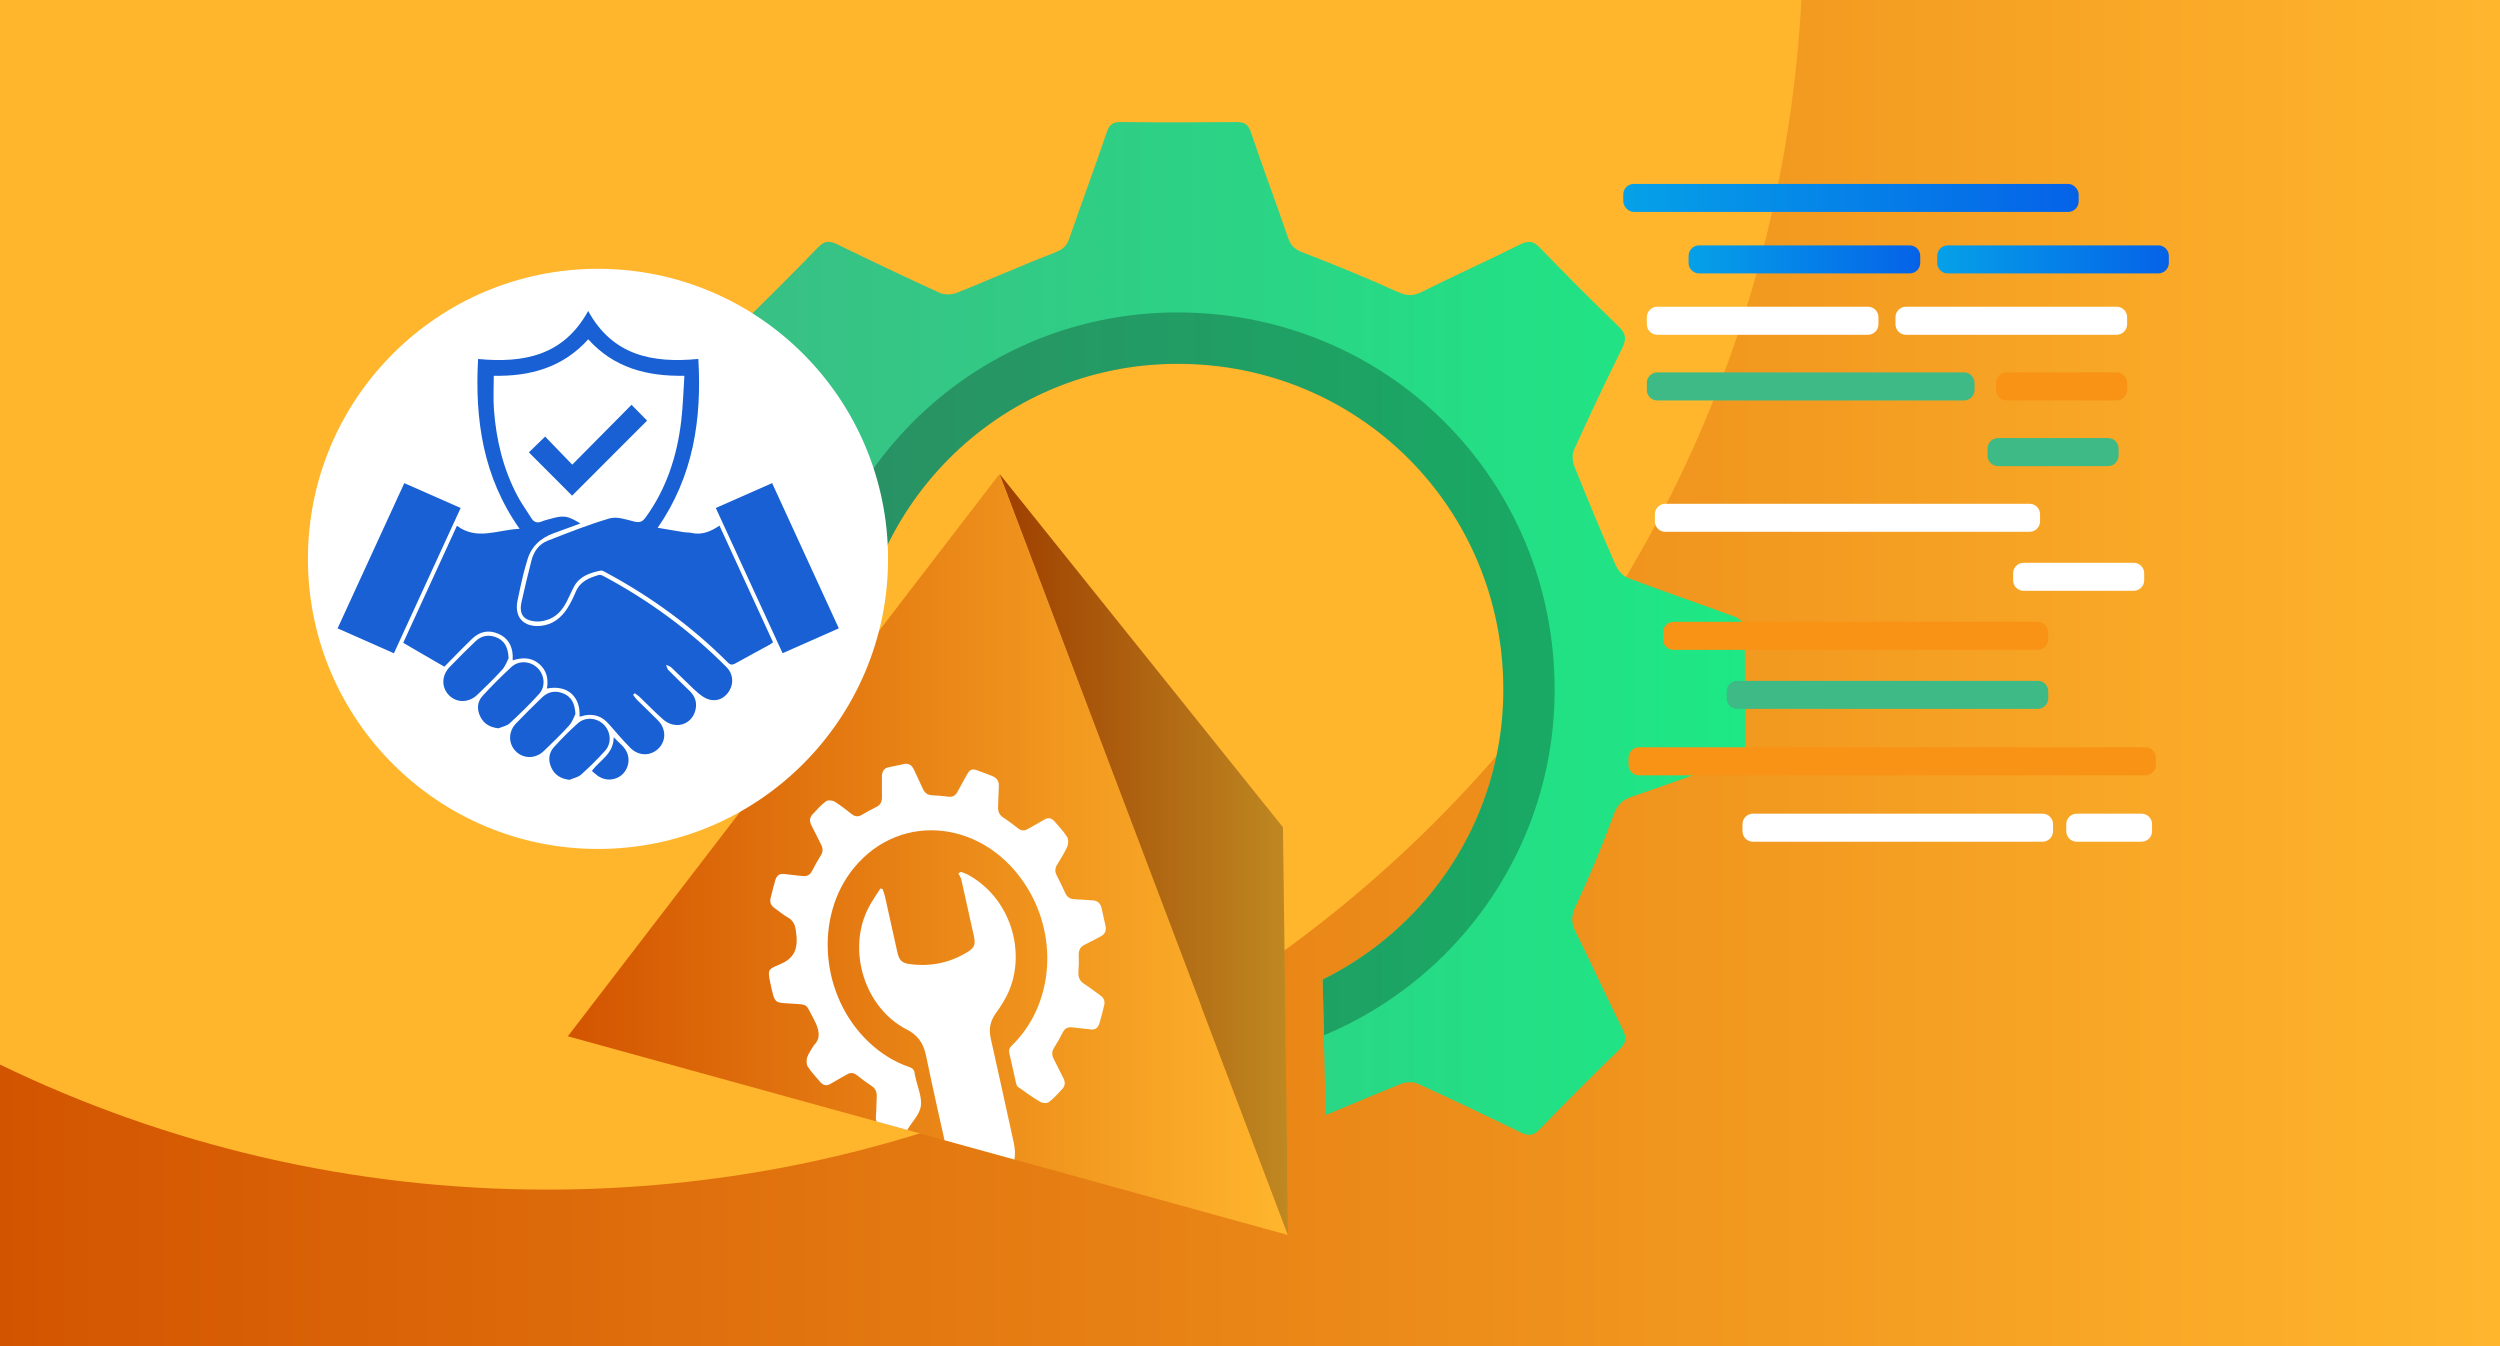
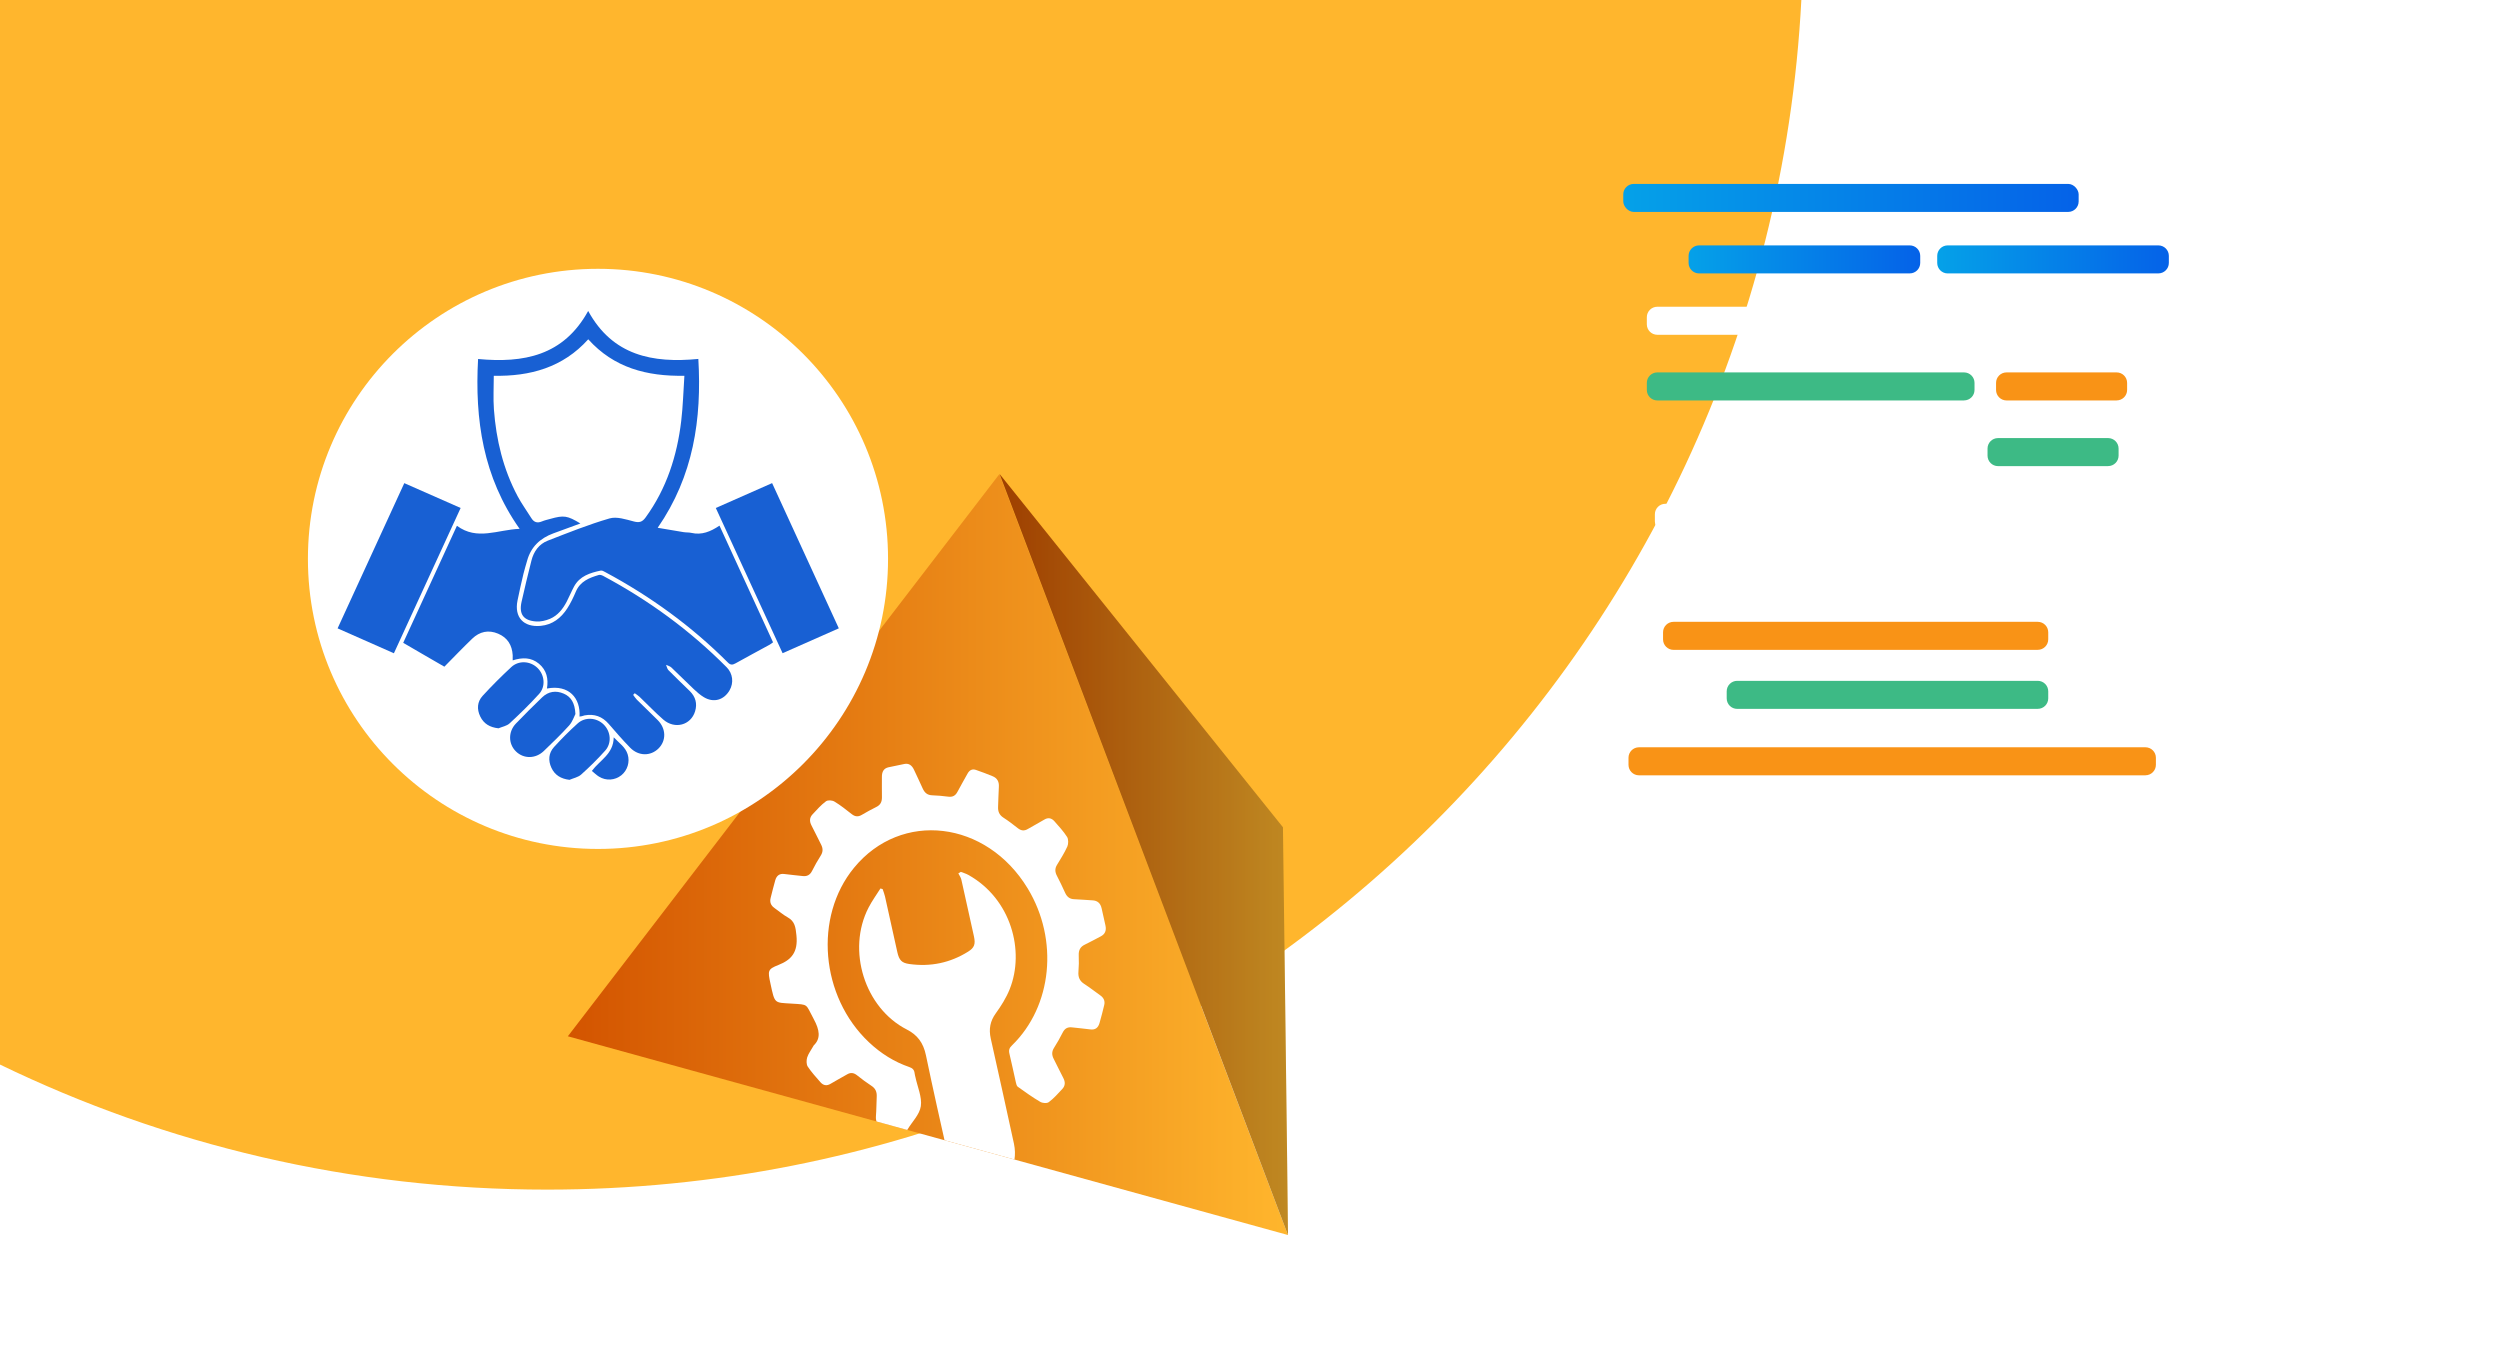
<svg xmlns="http://www.w3.org/2000/svg" xmlns:xlink="http://www.w3.org/1999/xlink" id="Layer_1" data-name="Layer 1" viewBox="0 0 780 420">
  <defs>
    <style>
      .cls-1 {
        fill: none;
      }

      .cls-2 {
        fill: url(#linear-gradient);
      }

      .cls-3 {
        clip-path: url(#clippath);
      }

      .cls-4 {
        fill: #f99316;
      }

      .cls-5, .cls-6 {
        fill: #fff;
      }

      .cls-7 {
        fill: #1860d3;
      }

      .cls-8 {
        fill: #3dba85;
      }

      .cls-9 {
        clip-path: url(#clippath-1);
      }

      .cls-10 {
        fill: url(#linear-gradient-8);
      }

      .cls-11 {
        fill: url(#linear-gradient-9);
      }

      .cls-12 {
        fill: url(#linear-gradient-3);
      }

      .cls-13 {
        fill: url(#linear-gradient-4);
      }

      .cls-14 {
        fill: url(#linear-gradient-2);
      }

      .cls-15 {
        fill: url(#linear-gradient-6);
      }

      .cls-16 {
        fill: url(#linear-gradient-7);
      }

      .cls-17 {
        fill: url(#linear-gradient-5);
      }

      .cls-18 {
        opacity: .25;
      }

      .cls-6 {
        filter: url(#drop-shadow-8);
      }
    </style>
    <linearGradient id="linear-gradient" x1="0" y1="210" x2="780" y2="210" gradientUnits="userSpaceOnUse">
      <stop offset="0" stop-color="#d35400" />
      <stop offset="1" stop-color="#ffb62d" />
    </linearGradient>
    <linearGradient id="linear-gradient-2" x1="833.21" y1="685.69" x2="569.21" y2="437.22" xlink:href="#linear-gradient" />
    <linearGradient id="linear-gradient-3" x1="177.17" y1="266.63" x2="401.85" y2="266.63" xlink:href="#linear-gradient" />
    <linearGradient id="linear-gradient-4" x1="311.9" y1="266.63" x2="401.85" y2="266.63" xlink:href="#linear-gradient" />
    <clipPath id="clippath">
-       <polygon class="cls-1" points="192.31 280.84 311.24 133.22 411.51 253.55 414.44 385.33 549.41 391.45 549.41 32.99 200.46 32.99 162.22 246.58 192.31 280.84" />
-     </clipPath>
+       </clipPath>
    <linearGradient id="linear-gradient-5" x1="215.19" y1="214.76" x2="520.29" y2="214.76" gradientUnits="userSpaceOnUse">
      <stop offset="0" stop-color="#3dba85" />
      <stop offset="1" stop-color="#1de885" />
    </linearGradient>
    <linearGradient id="linear-gradient-6" x1="191.07" y1="214.76" x2="544.41" y2="214.76" xlink:href="#linear-gradient-5" />
    <linearGradient id="linear-gradient-7" x1="506.46" y1="61.75" x2="648.54" y2="61.75" gradientTransform="translate(1155 123.5) rotate(-180)" gradientUnits="userSpaceOnUse">
      <stop offset="0" stop-color="#05a1e8" />
      <stop offset="1" stop-color="#0562e8" />
    </linearGradient>
    <linearGradient id="linear-gradient-8" x1="526.85" y1="80.93" x2="599.11" y2="80.93" gradientTransform="translate(1125.96 161.87) rotate(-180)" xlink:href="#linear-gradient-7" />
    <linearGradient id="linear-gradient-9" x1="604.42" y1="80.93" x2="676.69" y2="80.93" gradientTransform="translate(1281.11 161.87) rotate(-180)" xlink:href="#linear-gradient-7" />
    <clipPath id="clippath-1">
      <polygon class="cls-1" points="401.85 385.33 311.8 147.93 177.17 323.32 401.85 385.33" />
    </clipPath>
    <filter id="drop-shadow-8" filterUnits="userSpaceOnUse">
      <feOffset dx="2.79" dy="2.79" />
      <feGaussianBlur result="blur" stdDeviation="13.03" />
      <feFlood flood-color="#353535" flood-opacity=".35" />
      <feComposite in2="blur" operator="in" />
      <feComposite in="SourceGraphic" />
    </filter>
  </defs>
-   <rect class="cls-2" width="780" height="420" />
  <path class="cls-14" d="M562.03-.18c-10.69,206.88-181.81,371.34-391.36,371.34-61.18,0-119.08-14.02-170.67-39.02V-.18H562.03Z" />
  <g>
    <g>
      <polygon class="cls-12" points="401.85 385.33 311.8 147.93 177.17 323.32 401.85 385.33" />
      <path class="cls-13" d="M401.85,385.33c0-5.3-1.57-127.22-1.57-127.22l-88.38-110.18,89.95,237.4Z" />
      <path class="cls-18" d="M401.85,385.33c0-5.3-1.57-127.22-1.57-127.22l-88.38-110.18,89.95,237.4Z" />
    </g>
    <g class="cls-3">
      <path class="cls-17" d="M215.25,196.36c10.43-3.72,20.71-7.47,31.06-11.02,2.36-.81,3.33-2.12,4.21-4.43,3.24-8.49,6.74-16.9,10.5-25.18,1.03-2.27,1.13-3.9,.07-6.07-4.4-8.95-8.58-18.01-12.96-26.97-1-2.04-.96-3.37,.79-5.07,7.35-7.13,14.59-14.37,21.72-21.72,1.71-1.76,3.04-1.76,5.07-.77,9.19,4.48,18.41,8.89,27.72,13.12,1.29,.58,3.27,.47,4.63-.08,8.79-3.52,17.44-7.38,26.26-10.79,2.08-.8,3.22-1.69,3.93-3.76,3.3-9.54,6.82-19.01,10.07-28.56,.71-2.09,1.56-2.89,3.84-2.86,10.36,.13,20.73,.11,31.09,.01,2.15-.02,3.2,.54,3.94,2.73,3.23,9.56,6.79,19.02,10.05,28.57,.77,2.25,2.06,3.12,4.21,3.95,8.49,3.26,16.91,6.73,25.19,10.48,2.38,1.08,4.1,1.24,6.44,.08,8.82-4.38,17.8-8.46,26.62-12.83,2.24-1.11,3.58-.95,5.36,.9,6.94,7.19,13.99,14.27,21.2,21.19,2.1,2.01,2.1,3.53,.88,5.98-4.49,9.04-8.81,18.18-12.97,27.37-.57,1.25-.28,3.23,.27,4.6,3.52,8.79,7.15,17.53,10.94,26.2,.64,1.45,2,3.09,3.42,3.62,9.56,3.61,19.24,6.9,28.82,10.45,1.08,.4,2.53,1.79,2.54,2.75,.18,11.59,.11,23.18,.11,34.93-10.21,3.63-20.27,7.31-30.4,10.75-2.69,.91-4.01,2.27-5.03,5.05-3.04,8.3-6.45,16.49-10.18,24.51-1.19,2.56-1.24,4.34-.06,6.74,4.36,8.83,8.48,17.79,12.82,26.63,1.01,2.06,.9,3.38-.83,5.07-7.35,7.13-14.59,14.37-21.72,21.73-1.73,1.78-3.06,1.71-5.08,.73-9.19-4.47-18.41-8.88-27.72-13.11-1.28-.58-3.25-.45-4.6,.09-8.78,3.52-17.43,7.38-26.26,10.79-2.08,.8-3.22,1.69-3.93,3.76-3.3,9.54-6.82,19.01-10.07,28.56-.71,2.09-1.56,2.89-3.84,2.86-10.36-.13-20.73-.11-31.09-.01-2.15,.02-3.2-.54-3.94-2.73-3.23-9.56-6.79-19.02-10.05-28.57-.77-2.25-2.06-3.12-4.21-3.95-8.59-3.33-17.12-6.85-25.51-10.66-2.18-.99-3.69-1.04-5.74-.03-8.96,4.38-18.03,8.54-26.98,12.95-2.22,1.09-3.56,1.02-5.37-.86-7.02-7.28-14.18-14.44-21.46-21.46-1.9-1.83-1.88-3.19-.8-5.38,4.45-9.06,8.66-18.25,13.1-27.32,.9-1.85,.76-3.18-.07-5.06-3.83-8.65-7.3-17.47-11.09-26.14-.64-1.46-1.99-3.11-3.4-3.64-9.44-3.58-18.95-6.97-28.52-10.2-2.23-.75-3.08-1.65-3.05-4.08,.13-11.22,.06-22.44,.06-33.84Zm152.59,119.67c55.93-.05,101.18-45.16,101.2-100.88,.01-56.65-45.03-101.69-101.65-101.65-56.01,.03-100.93,45.37-100.88,101.8,.05,55.67,45.43,100.78,101.34,100.73Z" />
      <g class="cls-18">
        <path d="M215.25,196.39c10.43-3.72,20.71-7.47,31.06-11.02,2.36-.81,3.33-2.12,4.21-4.43,3.24-8.49,6.74-16.9,10.5-25.18,1.03-2.27,1.13-3.9,.07-6.07-4.4-8.95-8.58-18.01-12.96-26.97-1-2.04-.96-3.37,.79-5.07,7.35-7.13,14.59-14.37,21.72-21.72,1.71-1.76,3.04-1.76,5.07-.77,9.19,4.48,18.41,8.89,27.72,13.12,1.29,.58,3.27,.47,4.63-.08,8.79-3.52,17.44-7.38,26.26-10.79,2.08-.8,3.22-1.69,3.93-3.76,3.3-9.54,6.82-19.01,10.07-28.56,.71-2.09,1.56-2.89,3.84-2.86,10.36,.13,20.73,.11,31.09,.01,2.15-.02,3.2,.54,3.94,2.73,3.23,9.56,6.79,19.02,10.05,28.57,.77,2.25,2.06,3.12,4.21,3.95,8.49,3.26,16.91,6.73,25.19,10.48,2.38,1.08,4.1,1.24,6.44,.08,8.82-4.38,17.8-8.46,26.62-12.83,2.24-1.11,3.58-.95,5.36,.9,6.94,7.19,13.99,14.27,21.2,21.19,2.1,2.01,2.1,3.53,.88,5.98-4.49,9.04-8.81,18.18-12.97,27.37-.57,1.25-.28,3.23,.27,4.6,3.52,8.79,7.15,17.53,10.94,26.2,.64,1.45,2,3.09,3.42,3.62,9.56,3.61,19.24,6.9,28.82,10.45,1.08,.4,2.53,1.79,2.54,2.75,.18,11.59,.11,23.18,.11,34.93-10.21,3.63-20.27,7.31-30.4,10.75-2.69,.91-4.01,2.27-5.03,5.05-3.04,8.3-6.45,16.49-10.18,24.51-1.19,2.56-1.24,4.34-.06,6.74,4.36,8.83,8.48,17.79,12.82,26.63,1.01,2.06,.9,3.38-.83,5.07-7.35,7.13-14.59,14.37-21.72,21.73-1.73,1.78-3.06,1.71-5.08,.73-9.19-4.47-18.41-8.88-27.72-13.11-1.28-.58-3.25-.45-4.6,.09-8.78,3.52-17.43,7.38-26.26,10.79-2.08,.8-3.22,1.69-3.93,3.76-3.3,9.54-6.82,19.01-10.07,28.56-.71,2.09-1.56,2.89-3.84,2.86-10.36-.13-20.73-.11-31.09-.01-2.15,.02-3.2-.54-3.94-2.73-3.23-9.56-6.79-19.02-10.05-28.57-.77-2.25-2.06-3.12-4.21-3.95-8.59-3.33-17.12-6.85-25.51-10.66-2.18-.99-3.69-1.04-5.74-.03-8.96,4.38-18.03,8.54-26.98,12.95-2.22,1.09-3.56,1.02-5.37-.86-7.02-7.28-14.18-14.44-21.46-21.46-1.9-1.83-1.88-3.19-.8-5.38,4.45-9.06,8.66-18.25,13.1-27.32,.9-1.85,.76-3.18-.07-5.06-3.83-8.65-7.3-17.47-11.09-26.14-.64-1.46-1.99-3.11-3.4-3.64-9.44-3.58-18.95-6.97-28.52-10.2-2.23-.75-3.08-1.65-3.05-4.08,.13-11.22,.06-22.44,.06-33.84Zm152.59,119.67c55.93-.05,101.18-45.16,101.2-100.88,.01-56.65-45.03-101.69-101.65-101.65-56.01,.03-100.93,45.37-100.88,101.8,.05,55.67,45.43,100.78,101.34,100.73Z" />
      </g>
      <path class="cls-15" d="M191.14,193.45c12.07-4.31,23.98-8.65,35.97-12.76,2.73-.94,3.86-2.46,4.88-5.13,3.76-9.84,7.81-19.57,12.16-29.16,1.19-2.63,1.31-4.52,.08-7.03-5.09-10.37-9.93-20.86-15.01-31.24-1.16-2.37-1.11-3.9,.92-5.87,8.51-8.26,16.9-16.64,25.16-25.16,1.98-2.04,3.52-2.04,5.88-.89,10.64,5.19,21.32,10.29,32.1,15.19,1.49,.68,3.78,.54,5.36-.09,10.18-4.07,20.19-8.55,30.41-12.5,2.41-.93,3.73-1.96,4.55-4.35,3.82-11.05,7.9-22.01,11.66-33.08,.82-2.42,1.81-3.35,4.45-3.31,12,.15,24.01,.13,36.01,.01,2.49-.02,3.71,.62,4.56,3.16,3.75,11.08,7.86,22.02,11.64,33.09,.89,2.6,2.38,3.61,4.88,4.57,9.83,3.78,19.58,7.79,29.18,12.13,2.76,1.25,4.75,1.44,7.46,.1,10.22-5.07,20.61-9.8,30.83-14.86,2.59-1.29,4.14-1.11,6.21,1.04,8.04,8.33,16.21,16.53,24.55,24.55,2.43,2.33,2.43,4.09,1.02,6.93-5.2,10.47-10.2,21.05-15.02,31.7-.66,1.45-.33,3.74,.31,5.33,4.08,10.17,8.28,20.3,12.67,30.34,.74,1.68,2.32,3.58,3.96,4.19,11.07,4.18,22.28,7.99,33.38,12.1,1.25,.46,2.93,2.08,2.94,3.18,.2,13.42,.13,26.84,.13,40.45-11.83,4.21-23.47,8.46-35.21,12.45-3.11,1.06-4.64,2.63-5.82,5.85-3.52,9.62-7.46,19.1-11.79,28.38-1.38,2.96-1.44,5.03-.07,7.81,5.05,10.23,9.82,20.6,14.85,30.84,1.17,2.39,1.05,3.92-.96,5.87-8.51,8.26-16.9,16.64-25.15,25.16-2,2.06-3.55,1.98-5.88,.85-10.64-5.18-21.33-10.29-32.1-15.19-1.48-.67-3.76-.52-5.33,.11-10.17,4.07-20.19,8.55-30.41,12.5-2.41,.93-3.73,1.96-4.55,4.35-3.82,11.05-7.9,22.01-11.66,33.08-.82,2.42-1.81,3.35-4.45,3.31-12-.15-24.01-.13-36.01-.01-2.49,.02-3.71-.62-4.56-3.16-3.75-11.08-7.86-22.02-11.64-33.09-.89-2.6-2.38-3.61-4.88-4.57-9.95-3.85-19.83-7.94-29.54-12.35-2.52-1.14-4.27-1.2-6.65-.04-10.38,5.07-20.88,9.89-31.24,15-2.57,1.27-4.13,1.18-6.22-.99-8.13-8.43-16.42-16.72-24.86-24.85-2.2-2.12-2.17-3.7-.93-6.23,5.16-10.5,10.03-21.13,15.17-31.64,1.05-2.14,.88-3.68-.08-5.86-4.43-10.02-8.45-20.23-12.84-30.27-.74-1.69-2.3-3.6-3.93-4.22-10.93-4.15-21.95-8.07-33.02-11.82-2.58-.87-3.57-1.92-3.54-4.72,.15-12.99,.07-25.99,.07-39.19Zm176.71,138.59c64.77-.05,117.18-52.3,117.2-116.83,.01-65.6-52.15-117.77-117.72-117.73-64.87,.04-116.89,52.54-116.84,117.9,.06,64.47,52.61,116.71,117.36,116.66Z" />
    </g>
    <g>
      <rect class="cls-16" x="506.46" y="57.38" width="142.08" height="8.74" rx="3.27" ry="3.27" transform="translate(1155 123.5) rotate(180)" />
      <path class="cls-10" d="M530.12,76.56h65.73c1.8,0,3.27,1.46,3.27,3.27v2.21c0,1.8-1.46,3.27-3.27,3.27h-65.73c-1.81,0-3.27-1.47-3.27-3.27v-2.2c0-1.81,1.47-3.27,3.27-3.27Z" transform="translate(1125.96 161.87) rotate(180)" />
      <path class="cls-11" d="M607.7,76.56h65.73c1.8,0,3.27,1.46,3.27,3.27v2.21c0,1.8-1.46,3.27-3.27,3.27h-65.73c-1.81,0-3.27-1.47-3.27-3.27v-2.2c0-1.81,1.47-3.27,3.27-3.27Z" transform="translate(1281.11 161.87) rotate(180)" />
      <path class="cls-5" d="M517.1,95.7h65.73c1.8,0,3.27,1.46,3.27,3.27v2.21c0,1.8-1.46,3.27-3.27,3.27h-65.73c-1.81,0-3.27-1.47-3.27-3.27v-2.2c0-1.81,1.47-3.27,3.27-3.27Z" transform="translate(1099.91 200.15) rotate(180)" />
      <path class="cls-4" d="M511.36,233.15h158.01c1.8,0,3.27,1.46,3.27,3.27v2.21c0,1.8-1.46,3.27-3.27,3.27h-158.01c-1.81,0-3.27-1.47-3.27-3.27v-2.2c0-1.81,1.47-3.27,3.27-3.27Z" transform="translate(1180.73 475.05) rotate(-180)" />
      <path class="cls-5" d="M594.67,95.7h65.73c1.8,0,3.27,1.46,3.27,3.27v2.21c0,1.8-1.46,3.27-3.27,3.27h-65.73c-1.81,0-3.27-1.47-3.27-3.27v-2.2c0-1.81,1.47-3.27,3.27-3.27Z" transform="translate(1255.06 200.15) rotate(180)" />
      <path class="cls-8" d="M517.1,116.2h95.7c1.8,0,3.27,1.46,3.27,3.27v2.21c0,1.8-1.46,3.27-3.27,3.27h-95.7c-1.81,0-3.27-1.47-3.27-3.27v-2.2c0-1.81,1.47-3.27,3.27-3.27Z" transform="translate(1129.88 241.14) rotate(-180)" />
      <path class="cls-4" d="M626.04,116.2h34.35c1.8,0,3.27,1.46,3.27,3.27v2.21c0,1.8-1.46,3.27-3.27,3.27h-34.35c-1.81,0-3.27-1.47-3.27-3.27v-2.2c0-1.81,1.47-3.27,3.27-3.27Z" transform="translate(1286.43 241.14) rotate(-180)" />
      <path class="cls-8" d="M623.38,136.69h34.35c1.8,0,3.27,1.46,3.27,3.27v2.21c0,1.8-1.46,3.27-3.27,3.27h-34.35c-1.81,0-3.27-1.47-3.27-3.27v-2.2c0-1.81,1.47-3.27,3.27-3.27Z" transform="translate(1281.11 282.12) rotate(180)" />
      <path class="cls-5" d="M519.6,157.18h113.64c1.8,0,3.27,1.46,3.27,3.27v2.21c0,1.8-1.46,3.27-3.27,3.27h-113.64c-1.81,0-3.27-1.47-3.27-3.27v-2.2c0-1.81,1.47-3.27,3.27-3.27Z" transform="translate(1152.83 323.11) rotate(-180)" />
      <path class="cls-5" d="M631.37,175.6h34.35c1.8,0,3.27,1.46,3.27,3.27v2.21c0,1.8-1.46,3.27-3.27,3.27h-34.35c-1.81,0-3.27-1.47-3.27-3.27v-2.2c0-1.81,1.47-3.27,3.27-3.27Z" transform="translate(1297.09 359.94) rotate(180)" />
      <path class="cls-4" d="M522.14,194.01h113.64c1.8,0,3.27,1.46,3.27,3.27v2.21c0,1.8-1.46,3.27-3.27,3.27h-113.64c-1.81,0-3.27-1.47-3.27-3.27v-2.2c0-1.81,1.47-3.27,3.27-3.27Z" transform="translate(1157.92 396.77) rotate(-180)" />
      <path class="cls-8" d="M542,212.43h93.78c1.8,0,3.27,1.46,3.27,3.27v2.21c0,1.8-1.46,3.27-3.27,3.27h-93.78c-1.81,0-3.27-1.47-3.27-3.27v-2.2c0-1.81,1.47-3.27,3.27-3.27Z" transform="translate(1177.78 433.6) rotate(-180)" />
      <path class="cls-5" d="M546.94,253.87h90.35c1.8,0,3.27,1.46,3.27,3.27v2.21c0,1.8-1.46,3.27-3.27,3.27h-90.35c-1.81,0-3.27-1.47-3.27-3.27v-2.2c0-1.81,1.47-3.27,3.27-3.27Z" transform="translate(1184.22 516.49) rotate(180)" />
      <path class="cls-5" d="M647.95,253.87h20.22c1.8,0,3.27,1.46,3.27,3.27v2.21c0,1.8-1.46,3.27-3.27,3.27h-20.22c-1.81,0-3.27-1.47-3.27-3.27v-2.2c0-1.81,1.47-3.27,3.27-3.27Z" transform="translate(1316.12 516.49) rotate(180)" />
    </g>
    <g class="cls-9">
      <g>
        <path class="cls-5" d="M253.82,326.23c2.35-2.18,1.91-4.88,.07-8.27-2.65-4.88-1.48-4.48-6.86-4.83-5.49-.36-5.26,.18-6.65-6.27-.87-4.01-.88-4.46,2.52-5.8,4-1.59,6.12-3.94,5.59-9.19-.26-2.59-.49-4.43-2.77-5.68-1.43-.79-2.72-1.94-4.09-2.89-1.12-.78-1.53-1.82-1.19-3.16,.47-1.83,.91-3.67,1.43-5.47,.43-1.51,1.38-2.2,2.91-1.97,1.86,.27,3.73,.38,5.59,.62,1.36,.17,2.33-.26,3-1.61,.82-1.66,1.75-3.25,2.72-4.8,.7-1.12,.72-2.19,.08-3.42-1.01-1.95-1.93-3.95-2.96-5.89-.72-1.35-.64-2.51,.28-3.5,1.34-1.43,2.65-2.94,4.19-4.08,.61-.46,1.95-.36,2.68,.08,1.89,1.13,3.64,2.55,5.41,3.93,1.07,.83,2.03,.85,3.1,.21,1.5-.89,3.04-1.72,4.6-2.5,1.18-.59,1.71-1.53,1.69-2.98-.04-2.13,0-4.25-.01-6.38-.02-1.63,.61-2.68,2.07-2.99,1.64-.35,3.29-.69,4.93-1.03,1.41-.29,2.37,.42,3.02,1.82,.9,1.94,1.83,3.86,2.7,5.81,.62,1.4,1.53,2.09,2.93,2.14,1.69,.06,3.38,.21,5.07,.43,1.31,.17,2.21-.27,2.86-1.52,.99-1.91,2.1-3.75,3.12-5.64,.6-1.11,1.47-1.59,2.63-1.19,1.75,.6,3.49,1.26,5.21,1.97,1.39,.57,2.07,1.65,1.95,3.34-.14,2.05-.13,4.11-.24,6.16-.08,1.5,.38,2.59,1.64,3.41,1.55,1,3.04,2.13,4.5,3.29,1.06,.84,2.03,.92,3.1,.29,1.71-1.01,3.47-1.91,5.16-2.94,1.18-.72,2.24-.56,3.19,.52,1.37,1.57,2.82,3.11,3.94,4.88,.45,.71,.43,2.18,.08,2.97-.91,2.02-2.1,3.88-3.24,5.76-.69,1.13-.64,2.2,0,3.42,.9,1.72,1.73,3.47,2.53,5.24,.6,1.34,1.49,1.98,2.8,2.03,1.93,.08,3.85,.25,5.78,.36,1.48,.08,2.45,.84,2.82,2.48,.4,1.78,.79,3.56,1.19,5.33,.37,1.63-.14,2.75-1.46,3.43-1.65,.85-3.28,1.77-4.96,2.57-1.37,.65-1.99,1.68-1.91,3.41,.08,1.67,.05,3.36-.09,5.01-.15,1.76,.4,2.95,1.84,3.87,1.71,1.09,3.32,2.38,4.99,3.56,1.04,.73,1.51,1.72,1.22,2.98-.45,1.9-.94,3.79-1.48,5.66-.44,1.52-1.38,2.18-2.91,1.96-1.86-.27-3.73-.38-5.59-.62-1.37-.18-2.32,.27-2.99,1.62-.82,1.66-1.75,3.25-2.72,4.8-.7,1.12-.71,2.19-.07,3.42,1.01,1.95,1.93,3.95,2.96,5.89,.72,1.35,.63,2.51-.3,3.5-1.34,1.43-2.65,2.94-4.19,4.08-.61,.45-1.94,.35-2.69-.09-2.41-1.41-4.71-3.07-7.01-4.71-.32-.23-.47-.86-.58-1.34-.68-2.98-1.29-5.98-2.01-8.95-.29-1.19,0-1.84,.79-2.6,12.58-12.23,14.64-32.95,4.9-48.99-12.88-21.23-39.44-24.38-54.18-6.43-12.58,15.32-10.48,40.17,4.65,54.43,3.74,3.53,7.95,6.15,12.6,7.74,1,.34,1.54,.85,1.66,1.97,.04,.38,.16,.76,.24,1.14,.64,3.05,2.11,6.3,1.7,9.09-.4,2.69-2.76,4.9-4.21,7.36-.68,1.16-1.56,1.59-2.8,1.14-1.63-.59-3.27-1.17-4.88-1.82-1.53-.61-2.27-1.76-2.12-3.62,.16-1.98,.14-3.98,.24-5.97,.08-1.5-.36-2.6-1.63-3.42-1.55-1-3.04-2.13-4.5-3.29-1.05-.84-2.02-.93-3.1-.3-1.71,1.01-3.47,1.91-5.16,2.94-1.17,.72-2.24,.58-3.19-.51-1.37-1.57-2.8-3.12-3.95-4.87-.44-.67-.43-2-.17-2.83,.36-1.17,1.15-2.16,2.01-3.69Z" />
        <path class="cls-5" d="M275.38,277.39c.25,.77,.56,1.53,.74,2.31,1.29,5.78,2.56,11.56,3.84,17.34,.57,2.58,1.4,3.4,3.74,3.73,6.62,.93,12.75-.35,18.37-3.87,1.92-1.2,2.34-2.31,1.8-4.75-1.29-5.91-2.59-11.82-3.93-17.72-.16-.68-.62-1.3-.94-1.94,.26-.16,.52-.31,.78-.47,.78,.31,1.6,.54,2.34,.95,13.38,7.47,17.67,23.73,12.91,35.64-1.09,2.73-2.69,5.25-4.37,7.58-1.71,2.37-2.21,4.85-1.54,7.85,2.43,10.92,4.87,21.84,7.23,32.78,1.5,7-2.45,13.24-8.63,13.88-5.46,.56-10.45-3.44-11.84-9.64-2.38-10.6-4.78-21.2-6.99-31.83-.81-3.88-2.67-6.34-5.94-8.01-13.17-6.7-18.83-24.75-11.96-38.05,1.08-2.1,2.47-3.99,3.71-5.97,.23,.07,.46,.13,.69,.2Z" />
      </g>
    </g>
  </g>
  <circle class="cls-6" cx="183.78" cy="171.58" r="90.5" />
  <g>
    <path class="cls-7" d="M197.54,216.8c.38,.49,.7,1.04,1.14,1.48,2.16,2.15,4.38,4.24,6.53,6.4,2.63,2.64,2.71,6.39,.26,8.83-2.47,2.46-6.23,2.45-8.84-.21-2.34-2.38-4.52-4.92-6.71-7.44-2.02-2.33-4.5-3.21-7.51-2.66-.3,.06-.59,.19-.89,.26-.23,.06-.46,.07-.71,.11,.37-5.72-3.29-10.06-10.16-8.75,.5-3.02-.07-5.7-2.49-7.73-2.44-2.04-5.2-2.01-8.2-1.05,0-.66,.02-1.15,0-1.63-.19-3.13-1.62-5.46-4.54-6.7-3.01-1.28-5.78-.66-8.09,1.56-2.91,2.8-5.7,5.72-8.69,8.74-2.19-1.27-4.32-2.49-6.45-3.73-2.09-1.21-4.17-2.43-6.39-3.72,5.58-12.16,11.12-24.22,16.76-36.52,6.31,4.71,12.76,1.2,19.56,.96-11.42-16.18-14-34.06-12.96-52.99,14.15,1.33,26.65-.96,34.35-14.99,7.61,13.93,20.1,16.35,34.37,14.97,1.1,18.76-1.51,36.52-12.68,52.68,2.88,.49,5.48,.94,8.09,1.36,.8,.13,1.63,.05,2.41,.23,3.22,.75,5.98-.38,8.78-2.26,5.6,12.2,11.13,24.25,16.71,36.4-.4,.28-.71,.56-1.07,.75-3.54,1.94-7.11,3.84-10.63,5.81-.94,.52-1.55,.59-2.4-.26-11.33-11.34-24.17-20.66-38.29-28.22-.42-.23-.96-.55-1.37-.46-3.33,.71-6.55,1.69-8.33,4.98-.82,1.53-1.48,3.15-2.28,4.69-1.2,2.31-2.79,4.34-5.22,5.38-1.32,.56-2.89,.93-4.31,.83-3.98-.27-5.42-2.26-4.57-6.11,.95-4.31,2.01-8.59,3.08-12.86,.72-2.87,2.35-5.18,5.12-6.25,6.36-2.47,12.71-5.03,19.25-6.93,2.26-.66,5.12,.31,7.59,.95,1.73,.45,2.65,.16,3.68-1.27,6.53-9,9.81-19.2,11.1-30.1,.55-4.6,.66-9.25,.99-14.09-11.73,.21-21.98-2.48-30-11.38-7.9,8.8-18.16,11.61-29.47,11.38,0,3.58-.21,7.05,.04,10.48,.7,9.51,2.9,18.67,7.42,27.14,1.25,2.35,2.85,4.51,4.25,6.78,.82,1.32,1.86,1.65,3.29,1.05,.85-.36,1.78-.56,2.67-.81,4.21-1.18,5.27-1.02,9.35,1.44-2.9,1.06-5.67,2.06-8.44,3.09-4.09,1.51-6.98,4.18-8.17,8.5-.38,1.37-.82,2.73-1.15,4.11-.66,2.78-1.3,5.57-1.86,8.37-1.05,5.19,1.9,8.38,7.23,7.88,3.7-.35,6.34-2.44,8.28-5.42,1.08-1.66,1.93-3.48,2.71-5.3,1.36-3.18,4.16-4.27,7.12-5.15,.41-.12,.99,.06,1.39,.28,14.24,7.61,27.15,17.04,38.53,28.51,1.92,1.93,2.27,4.85,.9,7.2-1.78,3.05-4.97,3.95-8,2.14-1.16-.69-2.2-1.62-3.19-2.55-2.35-2.22-4.63-4.52-6.98-6.74-.42-.4-1.08-.54-1.64-.8,.24,.55,.34,1.23,.73,1.63,2.18,2.21,4.43,4.36,6.66,6.53,1.81,1.77,2.4,3.91,1.67,6.32-1.32,4.36-6.35,5.71-9.93,2.58-2.57-2.24-4.93-4.74-7.41-7.1-.45-.43-.99-.75-1.49-1.12-.18,.18-.35,.37-.53,.55Z" />
    <path class="cls-7" d="M122.9,203.82c-5.96-2.64-11.69-5.17-17.57-7.77,6.94-15.12,13.83-30.12,20.81-45.31,5.87,2.59,11.64,5.13,17.58,7.75-6.96,15.15-13.84,30.13-20.82,45.32Z" />
    <path class="cls-7" d="M223.33,158.49c5.94-2.62,11.67-5.15,17.57-7.76,6.93,15.08,13.82,30.09,20.81,45.31-5.86,2.59-11.62,5.14-17.54,7.76-6.95-15.1-13.84-30.09-20.84-45.31Z" />
-     <path class="cls-7" d="M178.5,154.65c-4.37-4.38-8.92-8.94-13.49-13.51,1.58-1.53,3.25-3.16,5.07-4.93,2.71,2.81,5.51,5.7,8.46,8.76,6.27-6.33,12.37-12.49,18.49-18.67,1.79,1.82,3.4,3.45,4.86,4.93-7.8,7.8-15.63,15.65-23.4,23.42Z" />
-     <path class="cls-7" d="M158.67,205.4c-.4,.74-.94,2.37-1.99,3.55-2.45,2.72-5.1,5.26-7.74,7.81-2.66,2.57-6.45,2.6-8.85,.16-2.43-2.47-2.36-6.18,.24-8.85,2.64-2.72,5.31-5.41,8.06-8.02,1.95-1.85,4.32-2.16,6.75-1.06,2.3,1.04,3.41,2.98,3.54,6.42Z" />
+     <path class="cls-7" d="M178.5,154.65Z" />
    <path class="cls-7" d="M179.53,222.77c-.4,.76-.92,2.42-1.97,3.59-2.49,2.77-5.2,5.35-7.88,7.94-2.58,2.49-6.3,2.51-8.71,.14-2.4-2.35-2.45-6.16,.01-8.71,2.67-2.78,5.4-5.5,8.18-8.17,1.94-1.86,4.31-2.2,6.74-1.14,2.31,1.01,3.45,2.93,3.63,6.34Z" />
    <path class="cls-7" d="M155.5,227.23c-2.66-.3-4.55-1.4-5.66-3.68-1.11-2.28-.95-4.61,.74-6.45,2.85-3.11,5.85-6.1,8.95-8.98,2.31-2.14,5.9-1.91,8.14,.25,2.23,2.14,2.65,5.79,.54,8.12-2.91,3.22-6.04,6.26-9.23,9.21-.88,.81-2.3,1.04-3.48,1.54Z" />
    <path class="cls-7" d="M177.68,243.31c-2.67-.32-4.58-1.47-5.64-3.76-1.05-2.26-.89-4.59,.8-6.46,2.34-2.57,4.8-5.04,7.38-7.37,2.34-2.12,5.9-1.86,8.13,.33,2.22,2.19,2.57,5.78,.48,8.13-2.35,2.64-4.89,5.13-7.52,7.49-.94,.84-2.41,1.11-3.63,1.64Z" />
    <path class="cls-7" d="M184.66,240.53c2.52-3.4,6.75-5.26,6.82-10.48,1.77,1.85,3.65,3.05,4.35,5.29,.75,2.39-.06,5.01-1.98,6.55-1.99,1.59-4.76,1.79-6.98,.41-.78-.48-1.44-1.15-2.22-1.77Z" />
  </g>
</svg>